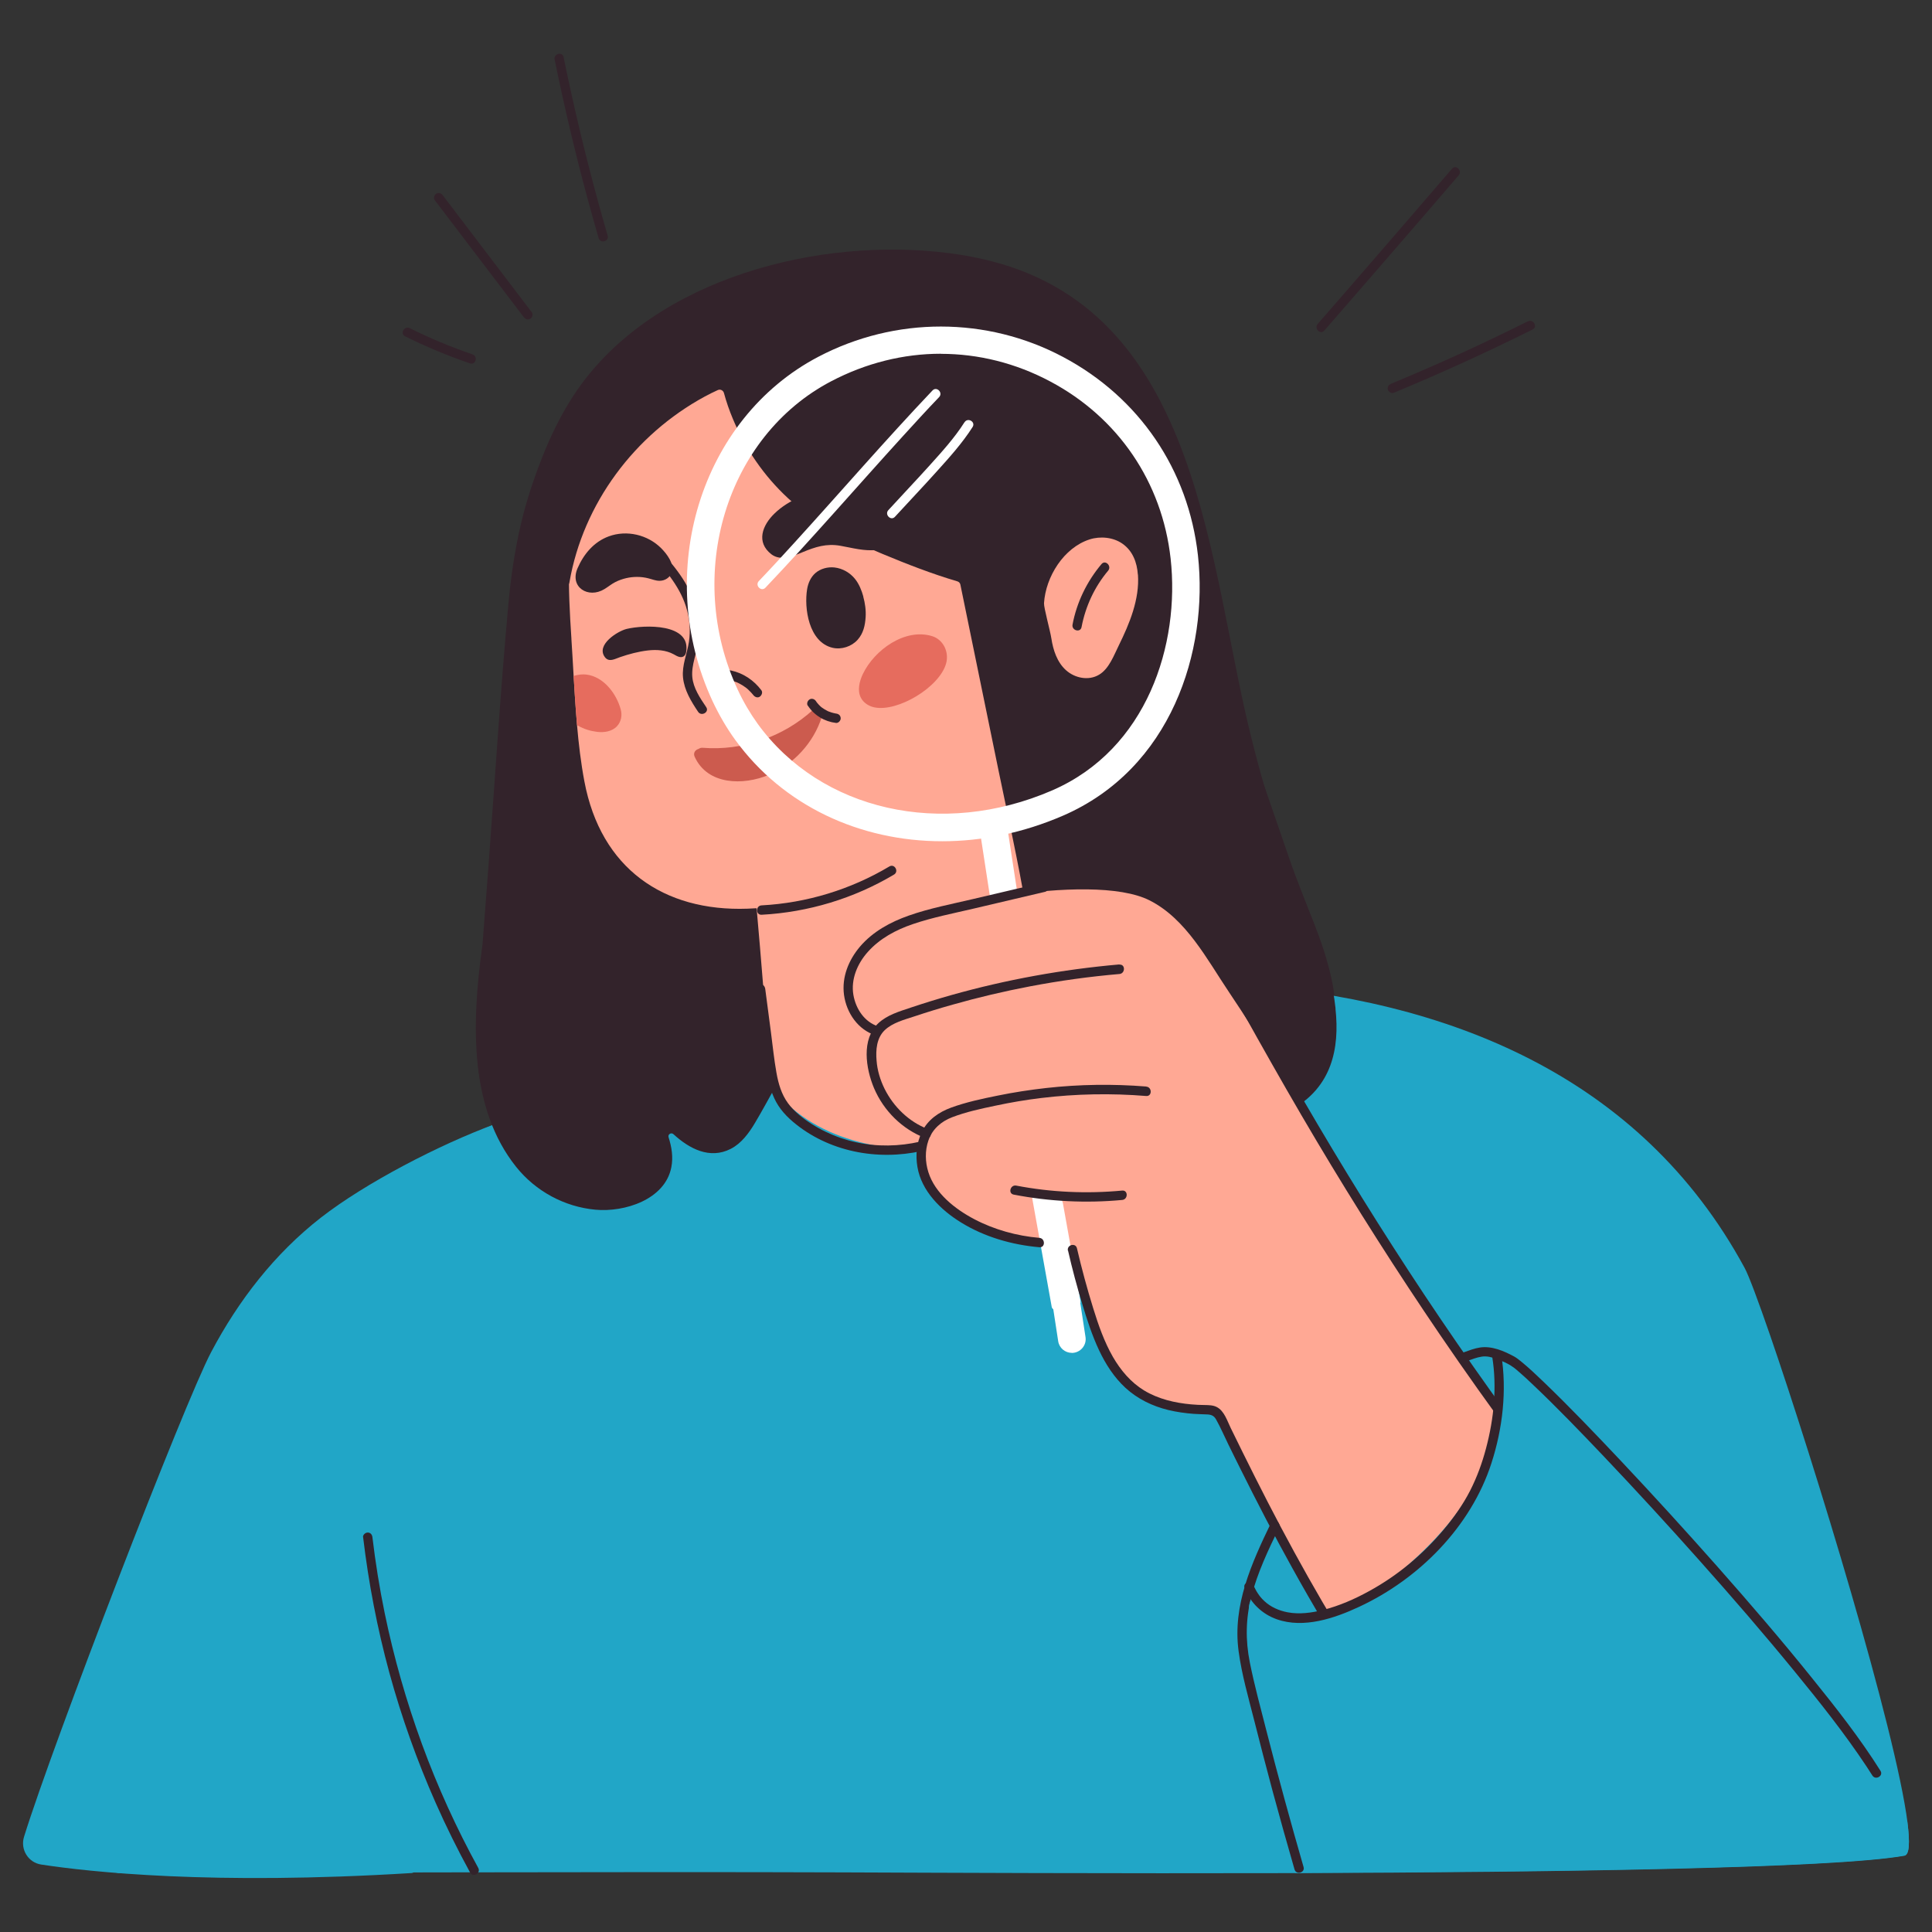
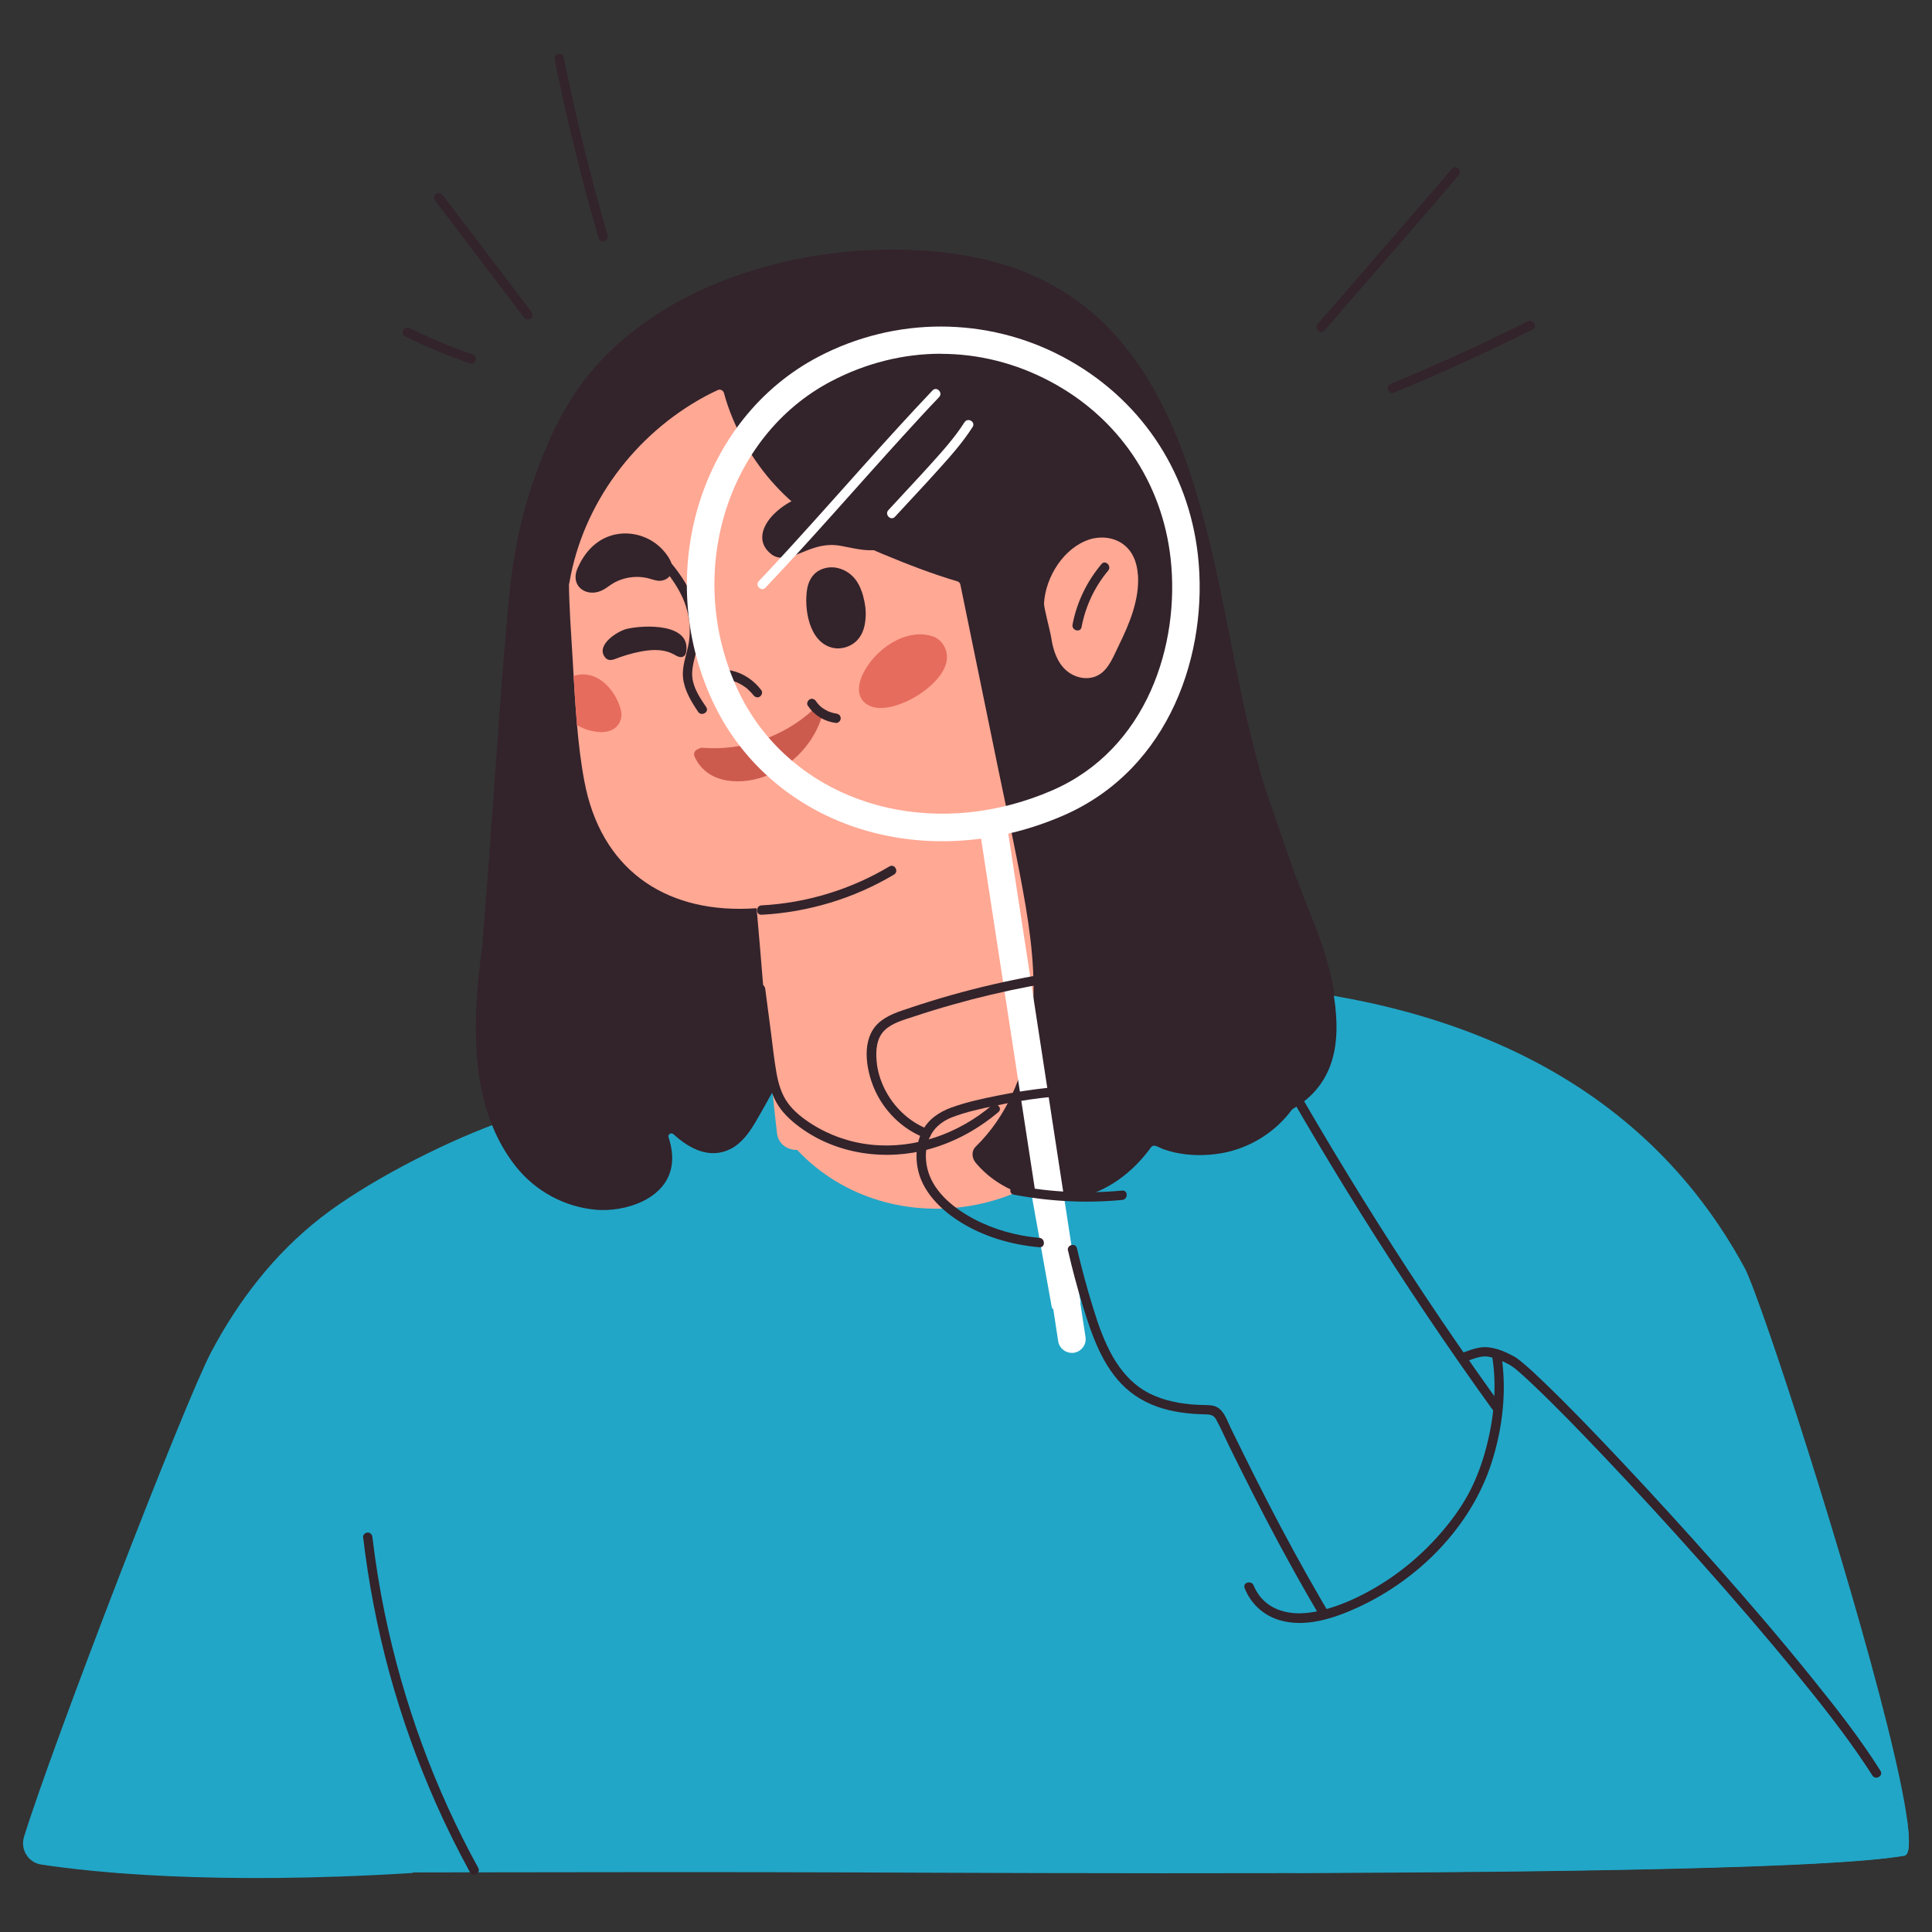
<svg xmlns="http://www.w3.org/2000/svg" id="Warstwa_1" viewBox="0 0 210 210">
  <rect x="0" y="0" width="210" height="210" fill="#333333" stroke="none" />
  <path d="M144.79,106.69c-.9-4.46-2.95-8.57-4.58-12.79-1.71-4.43-3.01-9.01-4.17-13.61-4.69-18.6-5.42-45.9-28.12-51.86-1.15-.3-2.31-.54-3.48-.73-13.86-2.2-31.71,1.89-40.73,13.38-2.66,3.38-4.44,7.42-5.82,11.47-1.44,4.22-2.22,8.57-2.62,13.01-.88,9.58-1.47,19.2-2.19,28.79-.35,4.67-.72,9.34-1.06,14.01-.29,3.98-.46,8.18.95,11.99,2.87,7.75,11.5,10.64,19.16,10.21.23-.01.41-.09.56-.21,1.04.02,1.43-1.61.3-1.85-1.67-.36-2.78-2.59-3.33-4.04-.59-1.57-.88-3.23-1.04-4.89.38.8.82,1.57,1.35,2.28,1.13,1.5,2.67,2.71,4.55,3.09,1.76.36,3.55.03,4.94-1.13.39-.03.78-.29.86-.69.03-.15.07-.29.11-.43,0-.02.01-.04.02-.06.03-.06.06-.12.09-.17.07-.13.16-.24.23-.36.07-.09.13-.15.19-.22.09-.1.19-.19.29-.29.06-.05.12-.11.18-.16.02-.01.08-.06.12-.1.03-.02.09-.07.11-.08.06-.04.12-.08.18-.13.14-.1.28-.19.42-.29,1.1-.72,2.32-1.34,3.24-2.31.14-.14.27-.3.39-.46,2.09.28,4.18.56,6.28.85,1.89.26,3.85.52,5.59,1.35,2.78,1.33,4.7,3.92,7.43,5.31,1.35.68,2.79.99,4.29.76.86-.13,1.67-.42,2.5-.65,1.06-.29,2.13-.43,3.23-.45,3.91-.07,7.69,1.17,11.58,1.38,3.28.18,6.76-.36,9.34-2.47.07,0,.13,0,.2-.02,3.41-.76,6.03-3.36,7.45-6.47,1.59-3.49,1.76-7.24,1.01-10.97Z" fill="#33232b" />
  <path d="M207.34,198.11c-1.29-10.12-10.14-39.04-14.93-52.95-1.32-3.82-2.32-6.51-2.79-7.37-22.65-41.75-83.91-33.51-122.07-20.6-13.57,4.59-31.3,10.66-39.1,23.85-12.36,20.86-15,51.09-16.88,60.67-.2.99.54,1.9,1.54,1.9,9.9-.03,55.69-.18,78.55-.09,10.32.04,29.33.13,49.09.08,28.52-.1,58.57-.52,66.25-1.89.54-.09.61-1.4.33-3.59Z" fill="#21a6c7" />
  <path d="M121.12,116.84c.06-.27.05-.57-.04-.9-4.68-16.69-9.07-33.46-13.17-50.3-.23-.93-.92-1.33-1.66-1.35-.8-.36-1.84-.28-2.49.63-6.16,8.67-14.79,15.18-20.97,23.89-.08.12-.15.24-.2.35-.72.18-1.27.76-1.16,1.74,1.27,10.66,1.76,21.64,3.03,32.29.15,1.23,1.21,1.83,2.18,1.8,10.09,10.69,28.8,7.5,34.75-6.09.34-.79.15-1.53-.28-2.08Z" fill="#ffa894" />
  <path d="M113.4,51.42c-.72-9.05-7.02-15.31-15.61-16.58-13.75-2.03-30.3,3.18-34.72,18.09-1.58,5.32-1.32,11-.96,16.49,0,.02,0,.03,0,.05.09,1.33.16,2.66.24,4.01.04.7.08,1.4.13,2.1.07,1.08.15,2.16.24,3.24.18,2.06.42,4.1.8,6.11,1.78,9.47,8.61,14.17,17.74,13.84,8.55-.3,16.13-2.63,22.84-8.33.95-.81,3.58-14.89,3.25-18.7-.08-.94,1.9-3.47,2.34-4.39.79-1.63,1.51-3.3,2.1-5.01,1.2-3.49,1.9-7.2,1.61-10.91Z" fill="#ffa894" />
  <path d="M67.07,78.93c-.54.59-1.41.71-2.17.62-.73-.09-1.42-.3-2.07-.67-.04-.02-.08-.04-.11-.07-.09-1.08-.17-2.16-.24-3.24-.04-.7-.08-1.4-.13-2.1.5-.15,1-.2,1.37-.15,1.89.22,3.28,2.07,3.75,3.79.18.65.05,1.33-.4,1.82Z" fill="#e66c5e" />
  <path d="M101.33,69.15c-2.95-.92-6.3,1.5-7.55,4.13-.38.81-.61,1.79-.2,2.57.28.54.84.9,1.43,1.03,2.55.56,7.12-2.19,7.83-4.77.35-1.29-.35-2.6-1.51-2.96Z" fill="#e66c5e" />
-   <path d="M124.29,114.71c-.77-1.6-2.98-1.27-3.82,0-4.22,6.3-11.53,9.79-18.99,10.19-7.11.38-15.25-1.89-18.71-8.64-1.11-2.16-4.03-.86-4.08,1.14-.59.49-.98,1.24-.83,2.17,2.12,13.35,15.66,20.52,28.3,19.1,5.98-.67,12.74-2.81,16.62-7.69,3.72-4.67,4.04-11,1.51-16.27Z" fill="#21a6c7" />
  <path d="M70.51,59.93c1.6,1.78,3.29,3.64,4.04,5.96.41,1.25.53,2.6.33,3.9-.2,1.28-.77,2.53-.64,3.85.14,1.39.88,2.59,1.64,3.73.36.54,1.25.03.88-.51-.66-.98-1.4-2.06-1.51-3.27-.12-1.33.51-2.62.67-3.93.32-2.59-.52-5.08-2-7.19-.81-1.16-1.75-2.21-2.69-3.26-.44-.49-1.16.23-.72.72h0Z" fill="#33232b" />
  <path d="M79.18,73.89c.29.06.56.15.84.25.08.03-.11-.05.03.01.03.01.06.03.09.04.06.03.13.06.19.09.13.07.26.14.39.22.12.08.24.16.35.24-.04-.03-.02-.02,0,0,.03.02.06.05.09.07.05.05.11.09.16.14.11.1.22.21.32.32.05.05.09.11.14.16.02.02.04.05.06.07.1.12-.06-.08.04.05.16.21.45.34.7.18.21-.14.35-.47.18-.7-.81-1.08-1.97-1.87-3.3-2.15-.26-.05-.56.08-.63.36-.06.26.08.57.36.63h0Z" fill="#33232b" />
  <path d="M74.57,70.93c.62-3.21-4.56-3.02-6.45-2.57-.97.23-3.38,1.73-2.37,3.07.44.59,1.09.19,1.64,0,.99-.34,2-.61,3.04-.73.95-.11,1.96-.04,2.8.42.21.11.41.25.64.29.37.08.63-.14.7-.49Z" fill="#33232b" />
  <path d="M93.84,64.84c-.18-.66-.47-1.38-.91-1.92-.53-.66-1.34-1.14-2.23-1.24-.73-.08-1.51.13-2.06.6-.52.45-.8,1.1-.91,1.76-.34,2.06.17,5.75,2.76,6.37.98.23,2.08-.14,2.73-.87.63-.71.81-1.56.87-2.45.05-.76-.06-1.52-.26-2.25Z" fill="#33232b" />
  <path d="M96.81,54.78c-3.6-2.46-9.49-2-12.63,1.04-1.33,1.29-2.02,3.12-.33,4.43,1,.77,2.37.19,3.39-.23,1.4-.58,2.58-.96,4.09-.7,1.32.23,2.64.62,3.99.45,1.18-.16,2.57-.8,2.79-2.18.2-1.25-.36-2.16-1.3-2.79Z" fill="#33232b" />
  <path d="M71.87,59.59c-1.47-1.47-3.74-2.01-5.7-1.29-1.61.59-2.72,1.92-3.39,3.46-.9,2.06,1.16,3.35,2.92,2.27.4-.24.75-.54,1.16-.75.38-.2.79-.34,1.21-.44.79-.18,1.62-.18,2.4.02.41.1.79.27,1.22.27.6,0,1.16-.36,1.33-.95.27-.93-.53-1.96-1.14-2.58Z" fill="#33232b" />
  <path d="M88.36,77.17c-3.25,2.94-7.62,4.46-12,4.11-.17-.01-.31.04-.42.12-.34.09-.62.42-.44.84,1.4,3.12,5.31,3.14,8.05,1.99,2.72-1.14,4.9-3.51,5.78-6.32.17-.55-.47-1.2-.98-.74Z" fill="#cc5b4e" />
  <path d="M87.81,76.7c.69,1.06,1.81,1.73,3.06,1.88.27.03.52-.26.51-.51-.01-.3-.22-.48-.51-.51-.1-.01.06.01,0,0-.03,0-.07-.01-.1-.02-.06-.01-.12-.02-.18-.04-.12-.03-.24-.06-.36-.11-.06-.02-.11-.04-.17-.06-.06-.02.08.04,0,0-.03-.01-.06-.03-.09-.04-.11-.06-.22-.12-.33-.18-.1-.06-.2-.13-.3-.2.09.07.01,0,0,0-.03-.02-.05-.04-.08-.06-.04-.04-.09-.08-.13-.12-.09-.09-.18-.18-.26-.28,0-.01-.08-.1-.04-.04.05.06-.03-.04-.03-.04-.04-.05-.08-.11-.11-.16-.14-.22-.46-.34-.7-.18-.22.14-.34.46-.18.7h0Z" fill="#33232b" />
  <path d="M145.17,109.62c-.6-5.67-3.53-11.95-4.96-16.1-3.73-10.81-7.46-21.63-11.18-32.44-2.11-6.13-4.23-12.26-6.34-18.39-.17-.49-.53-.75-.94-.84-.13-.03-.24-.09-.31-.2-1.71-2.71-4.32-4.93-7.06-6.57-5.09-3.06-11.03-4.74-16.93-5.25-5.94-.51-12.05.25-17.67,2.27-5.69,2.05-11.11,5.27-14.52,10.34-3.61,5.38-5.64,21.52-4.93,21.71.61.17,1.45-.21,1.57-.88,1.48-8.52,7.07-16.03,14.71-20.17.46-.25.93-.48,1.41-.7.27-.13.59.03.67.32.26.96.59,1.91.97,2.81,1.36,3.26,3.39,6.22,6,8.63,2.98,2.75,6.59,4.52,10.31,6.07,2.65,1.1,5.34,2.15,8.09,2.96.17.05.3.19.33.36,1.39,6.77,2.78,13.55,4.17,20.32,1.01,4.9,2.11,9.79,2.94,14.72.76,4.56,1.21,9.31.45,13.9-.75,4.52-2.55,8.88-5.88,12.13-.52.51-.44,1.27,0,1.79,2.12,2.53,5.41,3.97,8.71,4.02,3.6.05,6.85-1.72,9.21-4.34.29-.32.56-.65.82-.98.13-.17.33-.52.53-.57.28-.07.84.28,1.1.37.41.14.82.26,1.25.36,1.66.36,3.34.37,5.02.09,3.06-.52,5.86-2.24,7.69-4.71.04-.05.08-.09.13-.12,4.17-2.41,5.11-6.47,4.63-10.9Z" fill="#33232b" />
  <path d="M82.78,99.43c5.07-.27,10.04-1.77,14.4-4.37.56-.34.05-1.22-.51-.88-4.21,2.51-8.99,3.97-13.89,4.23-.65.03-.66,1.05,0,1.02h0Z" fill="#33232b" />
  <path d="M123.68,62.46c-.09-1.33-.56-2.58-1.67-3.36-1.01-.71-2.41-.84-3.57-.47-2.81.9-4.78,4.06-4.96,6.93-.03.49.66,2.94.8,3.84.19,1.25.62,2.58,1.59,3.45.96.86,2.45,1.17,3.59.49,1.09-.64,1.61-2.1,2.15-3.19,1.16-2.35,2.27-5.02,2.08-7.7Z" fill="#ffa894" />
  <path d="M207.34,198.11c-5.06-8.09-13.96-20.08-16.05-22.72-3.47-4.41-7.04-8.74-10.69-13-3.4-3.96-6.82-8.06-11.28-10.87-10.7-8.65-26.3,4.25-30.87,13.77-5.5,11.48-2.94,24.3,1.46,35.67.11.3.43,1.31.84,2.61,28.52-.1,58.57-.52,66.25-1.89.54-.09.61-1.4.33-3.59Z" fill="#21a6c7" />
  <path d="M119.73,61.31c-1.59,1.89-2.69,4.15-3.15,6.58-.12.64.86.92.98.27.43-2.25,1.41-4.37,2.89-6.13.42-.5-.3-1.22-.72-.72h0Z" fill="#33232b" />
  <path d="M82.16,107.51c.38,2.9.72,5.8,1.15,8.69.18,1.24.45,2.48,1.06,3.59.61,1.11,1.54,1.97,2.55,2.72,4.02,2.98,9.4,3.71,14.17,2.37,2.74-.77,5.26-2.17,7.43-4,.5-.42-.22-1.14-.72-.72-3.6,3.04-8.31,4.75-13.04,4.27-2.3-.23-4.55-1-6.51-2.24-.96-.61-1.92-1.35-2.6-2.28-.71-.97-1.04-2.12-1.25-3.29-.26-1.46-.41-2.93-.6-4.4-.21-1.57-.41-3.15-.62-4.72-.04-.28-.21-.51-.51-.51-.25,0-.55.24-.51.51h0Z" fill="#33232b" />
  <path d="M54.15,131.32c-.22-1.57,1.1-9.67-.33-9.14-6.08,2.24-14.11,6.41-18.94,10.17-5.04,3.93-8.95,8.99-11.93,14.62-2.89,5.46-17.18,42.48-20.34,52.69-.42,1.37.46,2.8,1.88,3.01,5.18.79,18.49,2.27,40.27.92,2.01-.12,4.49-21.22,5.48-28.71.98-7.4,1.85-14.82,2.68-22.24.41-3.66.85-7.32,1.21-10.98.33-3.45.5-6.91.02-10.35Z" fill="#21a6c7" />
  <path d="M39.47,167.09c.59,4.98,1.54,9.92,2.86,14.76,1.32,4.82,3,9.53,5.02,14.1,1.14,2.58,2.4,5.12,3.75,7.59.32.58,1.2.06.88-.51-2.37-4.32-4.42-8.82-6.11-13.44-1.7-4.65-3.06-9.42-4.06-14.27-.56-2.72-1-5.47-1.33-8.23-.03-.28-.21-.51-.51-.51-.25,0-.54.24-.51.51h0Z" fill="#33232b" />
  <path d="M116.5,147.05c-.73,0-1.37-.53-1.48-1.27l-8.53-55.59c-.13-.82.44-1.58,1.26-1.71.82-.12,1.58.44,1.71,1.26l8.53,55.59c.13.82-.44,1.58-1.26,1.71-.08.01-.15.02-.23.02Z" fill="#fff" />
-   <path d="M164.95,155.16c-12.81-16.63-24.89-37.73-31.33-47.27-2.45-3.64-4.68-8-8.66-10.02-6.38-3.24-25.81.8-29.8,3.54-2.13,1.46-3.53,3.8-3.24,6.44.24,2.2,1.52,4.05,3.38,5.09-.37,1.15-.46,2.4-.2,3.68.24,1.21.84,2.31,1.65,3.22.28.62.62,1.21,1.02,1.74.64.86,1.44,1.58,2.34,2.12-.03.52-.02,1.05,0,1.58-.05.34-.08.69-.08,1.04-.03,4.78,5.65,6.72,9.37,7.92,1.76.57,4.72.8,6.2,1.9,2.11,1.58,2.37,6.67,3.52,9.23,1.85,4.16,4.78,6.9,9.35,7.9.91.2,2.74.12,3.66.18.58.04.49,1.22.78,1.73,3.82,6.78,7.63,13.56,11.45,20.34,1.5,2.66,3,5.33,4.5,7.99.82,1.46,2.82.63,2.94-.7.05-.01.1-.02.14-.03,4.56-1.68,8.48-4.99,10.71-9.34,2.35-4.59,2.61-17.87,2.31-18.26Z" fill="#ffa894" />
  <path d="M121.67,104.83c-6.17.54-12.3,1.65-18.26,3.33-1.49.42-2.97.88-4.44,1.37-1.22.41-2.53.79-3.49,1.68-1.88,1.73-1.37,4.95-.48,7.06,1.05,2.47,3.06,4.47,5.57,5.43.61.24.88-.75.27-.98-2.05-.79-3.72-2.42-4.69-4.37-.47-.95-.79-2-.87-3.06-.1-1.16,0-2.46.88-3.31.86-.82,2.13-1.14,3.22-1.5,1.38-.46,2.77-.89,4.17-1.28,2.78-.79,5.59-1.45,8.42-1.99,3.21-.61,6.45-1.06,9.71-1.34.65-.06.65-1.08,0-1.02h0Z" fill="#33232b" />
  <path d="M117.45,141.47l-1.92-10.69c-.16-.81-1.18-1.35-1.95-1.1-.87.28-1.52-.12-1.35.75l2.09,11.64c.16.81,3.29.28,3.12-.59Z" fill="#fff" />
-   <path d="M113.31,95.95c-2.51.59-5.02,1.18-7.54,1.77-2.33.55-4.72,1-6.99,1.8-1.99.7-3.91,1.74-5.3,3.37-1.24,1.46-2,3.32-1.74,5.25.27,1.97,1.53,3.81,3.47,4.41.63.19.9-.79.27-.98-1.52-.47-2.46-1.92-2.72-3.43-.29-1.7.44-3.4,1.55-4.65,1.31-1.48,3.07-2.42,4.93-3.05,2.12-.72,4.33-1.15,6.51-1.66,2.61-.61,5.22-1.23,7.83-1.84.64-.15.37-1.13-.27-.98h0Z" fill="#33232b" />
  <path d="M124.59,118.1c-3.62-.29-7.26-.24-10.86.16-1.78.2-3.54.47-5.3.83-1.69.34-3.42.71-5.04,1.3-1.36.5-2.55,1.32-3.19,2.65-.57,1.18-.7,2.51-.48,3.8.44,2.63,2.55,4.69,4.73,6.03,2.55,1.58,5.55,2.44,8.53,2.7.65.06.65-.96,0-1.02-2.45-.21-4.91-.89-7.08-2.03-2.07-1.09-4.26-2.79-4.99-5.11-.35-1.11-.38-2.33,0-3.43.42-1.24,1.38-2.08,2.58-2.54,1.51-.58,3.14-.93,4.72-1.26,1.64-.35,3.29-.63,4.95-.83,3.79-.46,7.63-.53,11.43-.22.65.05.65-.97,0-1.02h0Z" fill="#33232b" />
  <path d="M110.19,129.85c3.88.75,7.86.95,11.79.58.65-.06.65-1.08,0-1.02-3.85.36-7.73.19-11.52-.54-.64-.12-.92.86-.27.98h0Z" fill="#33232b" />
  <path d="M116.09,135.93c.45,1.97.97,3.92,1.56,5.85.51,1.69,1.06,3.38,1.81,4.98.71,1.51,1.64,2.96,2.88,4.1,1.31,1.2,2.92,1.98,4.64,2.4.91.22,1.84.35,2.77.42.46.03.93.04,1.39.06.49.01.81.12,1.05.56.49.87.88,1.8,1.32,2.69.45.91.89,1.82,1.35,2.73,1.79,3.59,3.63,7.16,5.58,10.67,2.26,4.09,4.66,8.1,7.21,12.02.36.55,1.24.04.88-.51-4.47-6.86-8.43-14.02-12.11-21.34-.89-1.77-1.77-3.55-2.64-5.33-.38-.77-.7-1.87-1.52-2.29-.4-.21-.87-.21-1.31-.22-.49,0-.97-.03-1.46-.07-1.79-.16-3.59-.58-5.14-1.52-1.44-.88-2.54-2.19-3.38-3.64-.95-1.66-1.58-3.47-2.14-5.28-.67-2.16-1.26-4.33-1.77-6.53-.15-.64-1.13-.37-.98.27h0Z" fill="#33232b" />
  <path d="M130.45,101.66c4.16,7.49,8.28,15,12.66,22.36,4.26,7.16,8.74,14.2,13.43,21.09,2.7,3.96,5.47,7.86,8.32,11.71.39.52,1.27.01.88-.51-5.01-6.78-9.8-13.73-14.35-20.83-4.5-7-8.77-14.15-12.86-21.4-2.42-4.3-4.81-8.62-7.2-12.94-.32-.57-1.2-.06-.88.51h0Z" fill="#33232b" />
  <path d="M102.41,91.44c-8.95,0-17.29-3.86-22.48-11-.94-1.29-1.77-2.72-2.48-4.23-6.47-13.92-1.31-30.72,11.5-37.43,8.37-4.39,18.32-4.38,26.6.02,8.28,4.4,13.62,12.26,14.66,21.56,1.16,10.42-2.92,23.21-14.67,28.3-4.32,1.87-8.79,2.78-13.12,2.78ZM102.27,38.45c-4.06,0-8.12,1-11.92,2.99-11.42,5.98-15.98,21.01-10.17,33.51.62,1.34,1.36,2.59,2.18,3.73,6.87,9.45,20.02,12.42,31.99,7.24,10.35-4.48,13.93-15.9,12.89-25.22-.93-8.3-5.7-15.32-13.09-19.24-3.76-2-7.81-3-11.88-3Z" fill="#fff" />
  <path d="M82.15,107.58c-.59-2.42-1.97-4.81-4.48-5.58-1.5-.46-3.07-.18-4.6-.09-1.51.09-3.03.04-4.53-.15-1.55-.2-3.06-.6-4.55-1.08-1.48-.48-2.99-.99-4.57-1.01-2.61-.04-6.95,2.81-6.99,3.13-1.22,8.64-1.36,17.73,3.67,24.03,2.12,2.65,5.25,4.35,8.63,4.66,3.13.29,7.55-1.08,8.24-4.61.22-1.11.04-2.2-.3-3.27-.1-.32.29-.55.53-.33,1.72,1.58,3.94,2.76,6.22,1.6,1.16-.59,1.98-1.71,2.63-2.8.82-1.38,1.58-2.79,2.36-4.19.37-.65-1.72-8.14-2.26-10.33Z" fill="#33232b" />
-   <path d="M138.15,165.54c-2.11,4.37-4.19,8.95-3.52,13.93.34,2.55,1.07,5.05,1.7,7.54.64,2.55,1.31,5.1,1.99,7.65.77,2.85,1.57,5.7,2.39,8.54.18.63,1.17.36.98-.27-1.42-4.92-2.77-9.86-4.04-14.82-.63-2.46-1.3-4.92-1.8-7.41-.48-2.4-.45-4.76.16-7.14.67-2.62,1.84-5.07,3.01-7.49.28-.59-.59-1.11-.88-.51h0Z" fill="#33232b" />
  <path d="M159.41,147.96c.53-.19,1.1-.42,1.65-.5.54-.08,1.06.05,1.56.24.64.23,1.28.49,1.83.89.03.02.06.04.09.06.03.02-.1-.08,0,0,.08.06.16.13.24.19.17.14.34.29.51.44.43.37.84.76,1.25,1.15,2.7,2.55,5.28,5.24,7.84,7.93,3.52,3.71,6.98,7.48,10.38,11.3,3.52,3.95,6.99,7.96,10.34,12.06,2.71,3.31,5.39,6.68,7.76,10.25.22.34.44.68.66,1.02.35.55,1.23.04.88-.51-2.22-3.53-4.81-6.83-7.43-10.07-3.32-4.13-6.78-8.15-10.29-12.12-3.47-3.92-7-7.79-10.59-11.6-2.71-2.87-5.44-5.73-8.28-8.46-.8-.77-1.61-1.54-2.47-2.24-.24-.19-.48-.39-.75-.54-1.11-.6-2.44-1.18-3.73-.98-.59.09-1.16.31-1.72.51-.62.22-.35,1.2.27.98h0Z" fill="#33232b" />
  <path d="M172.35,163.58c-1.11-5.03-3.6-9.73-7.17-13.44-.9-.93-2.82-.27-2.7,1.12.46,5.33-1.76,10.41-5.12,14.45-1.67,2.01-3.57,3.82-5.58,5.48-1.95,1.62-4.13,3.12-6.63,3.74-2.28.57-4.92.26-6.67-1.42-1.47-1.41-3.71.82-2.24,2.24.37.35.77.66,1.19.94-.06.35-.01.71.2,1,2.71,3.72,5.62,7.62,9.72,9.9,4.73,2.63,10.22,2.12,15.14.29,2.36-.88,4.68-2.11,6.32-4.07,1.62-1.94,2.62-4.28,3.28-6.7,1.2-4.4,1.22-9.08.24-13.53Z" fill="#21a6c7" />
  <path d="M135.29,172.63c.63,1.59,1.88,2.81,3.5,3.38,2.93,1.03,6.28-.11,8.95-1.36,6.51-3.03,12.14-8.71,14.37-15.6,1.22-3.77,1.7-7.9,1.07-11.83-.1-.65-1.09-.37-.98.27.53,3.28.18,6.72-.67,9.92-.42,1.6-.99,3.16-1.74,4.63-.77,1.5-1.75,2.89-2.83,4.18-2.26,2.71-5.01,5.01-8.11,6.71-1.59.88-3.28,1.62-5.05,2.07-1.24.31-2.57.49-3.84.25-.96-.18-1.86-.59-2.53-1.22-.32-.3-.5-.52-.71-.84-.1-.15-.19-.3-.27-.46-.04-.08-.08-.16-.12-.24-.07-.14,0,.01-.06-.15-.24-.6-1.23-.34-.98.27h0Z" fill="#33232b" />
  <path d="M101.36,42.44c-5.1,5.37-9.94,10.98-14.93,16.46-1.3,1.43-2.61,2.86-3.95,4.26-.45.48.27,1.2.72.72,5.1-5.37,9.94-10.98,14.93-16.46,1.3-1.43,2.61-2.86,3.95-4.26.45-.48-.27-1.2-.72-.72h0Z" fill="#fff" />
  <path d="M104.84,45.89c-1.09,1.72-2.49,3.25-3.85,4.76-1.46,1.62-2.96,3.19-4.43,4.8-.44.48.28,1.21.72.72,1.49-1.63,3.02-3.23,4.5-4.88,1.39-1.54,2.82-3.12,3.94-4.88.35-.56-.53-1.07-.88-.51h0Z" fill="#fff" />
  <path d="M157.83,18.34c-3.78,4.4-7.58,8.79-11.38,13.17-1.07,1.24-2.15,2.47-3.22,3.7-.43.49.29,1.22.72.72,3.81-4.38,7.61-8.76,11.4-13.15,1.07-1.24,2.14-2.48,3.2-3.72.43-.5-.29-1.22-.72-.72h0Z" fill="#33232b" />
  <path d="M166.08,34.92c-4.88,2.44-9.83,4.7-14.87,6.79-.26.11-.43.34-.36.63.06.24.37.46.63.36,5.12-2.12,10.16-4.42,15.11-6.89.59-.29.07-1.17-.51-.88h0Z" fill="#33232b" />
  <path d="M47.25,21.75c3.23,4.24,6.45,8.48,9.68,12.72.17.22.44.33.7.18.22-.12.35-.48.18-.7-3.23-4.24-6.45-8.48-9.68-12.72-.17-.22-.44-.33-.7-.18-.22.12-.35.48-.18.7h0Z" fill="#33232b" />
  <path d="M44.02,36.55c2.29,1.14,4.65,2.12,7.07,2.95.62.21.89-.77.27-.98-2.33-.8-4.61-1.75-6.82-2.85-.59-.29-1.1.59-.51.88h0Z" fill="#33232b" />
  <path d="M60.29,6.48c1.04,5.09,2.23,10.14,3.59,15.16.38,1.42.78,2.83,1.19,4.24.18.63,1.17.36.98-.27-1.45-4.99-2.74-10.02-3.87-15.09-.32-1.43-.62-2.87-.92-4.31-.13-.64-1.11-.37-.98.27h0Z" fill="#33232b" />
</svg>